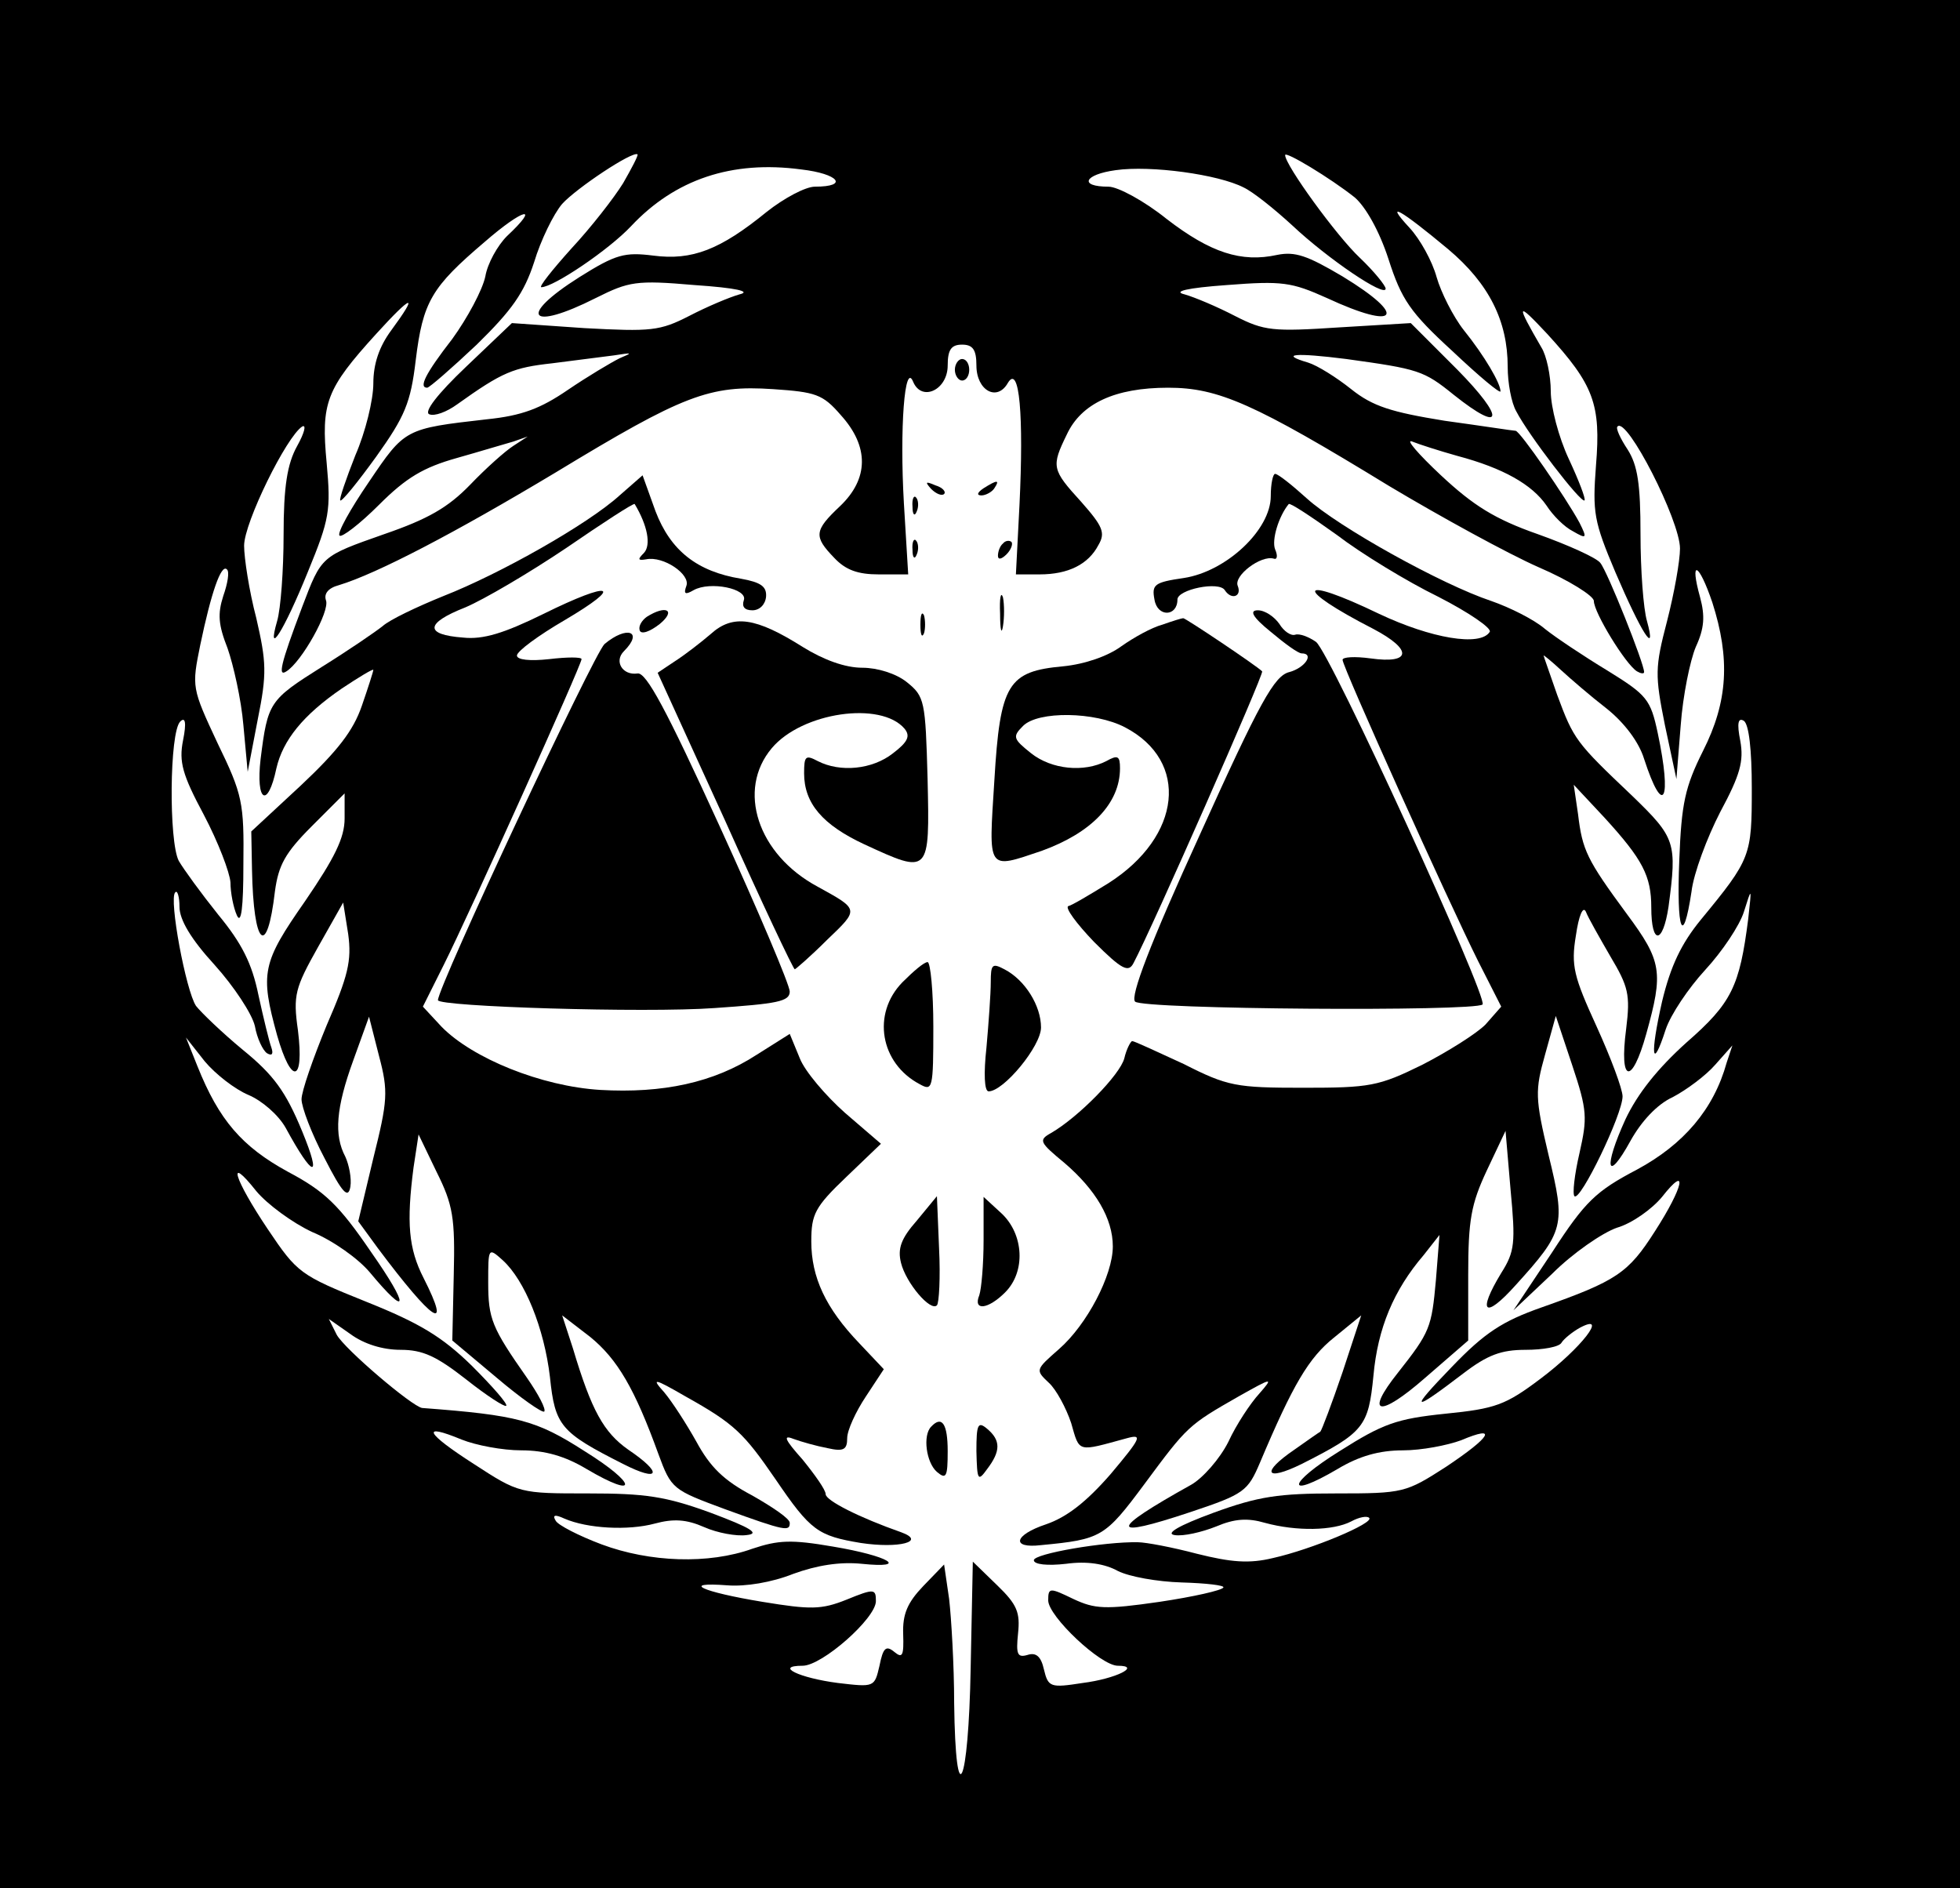
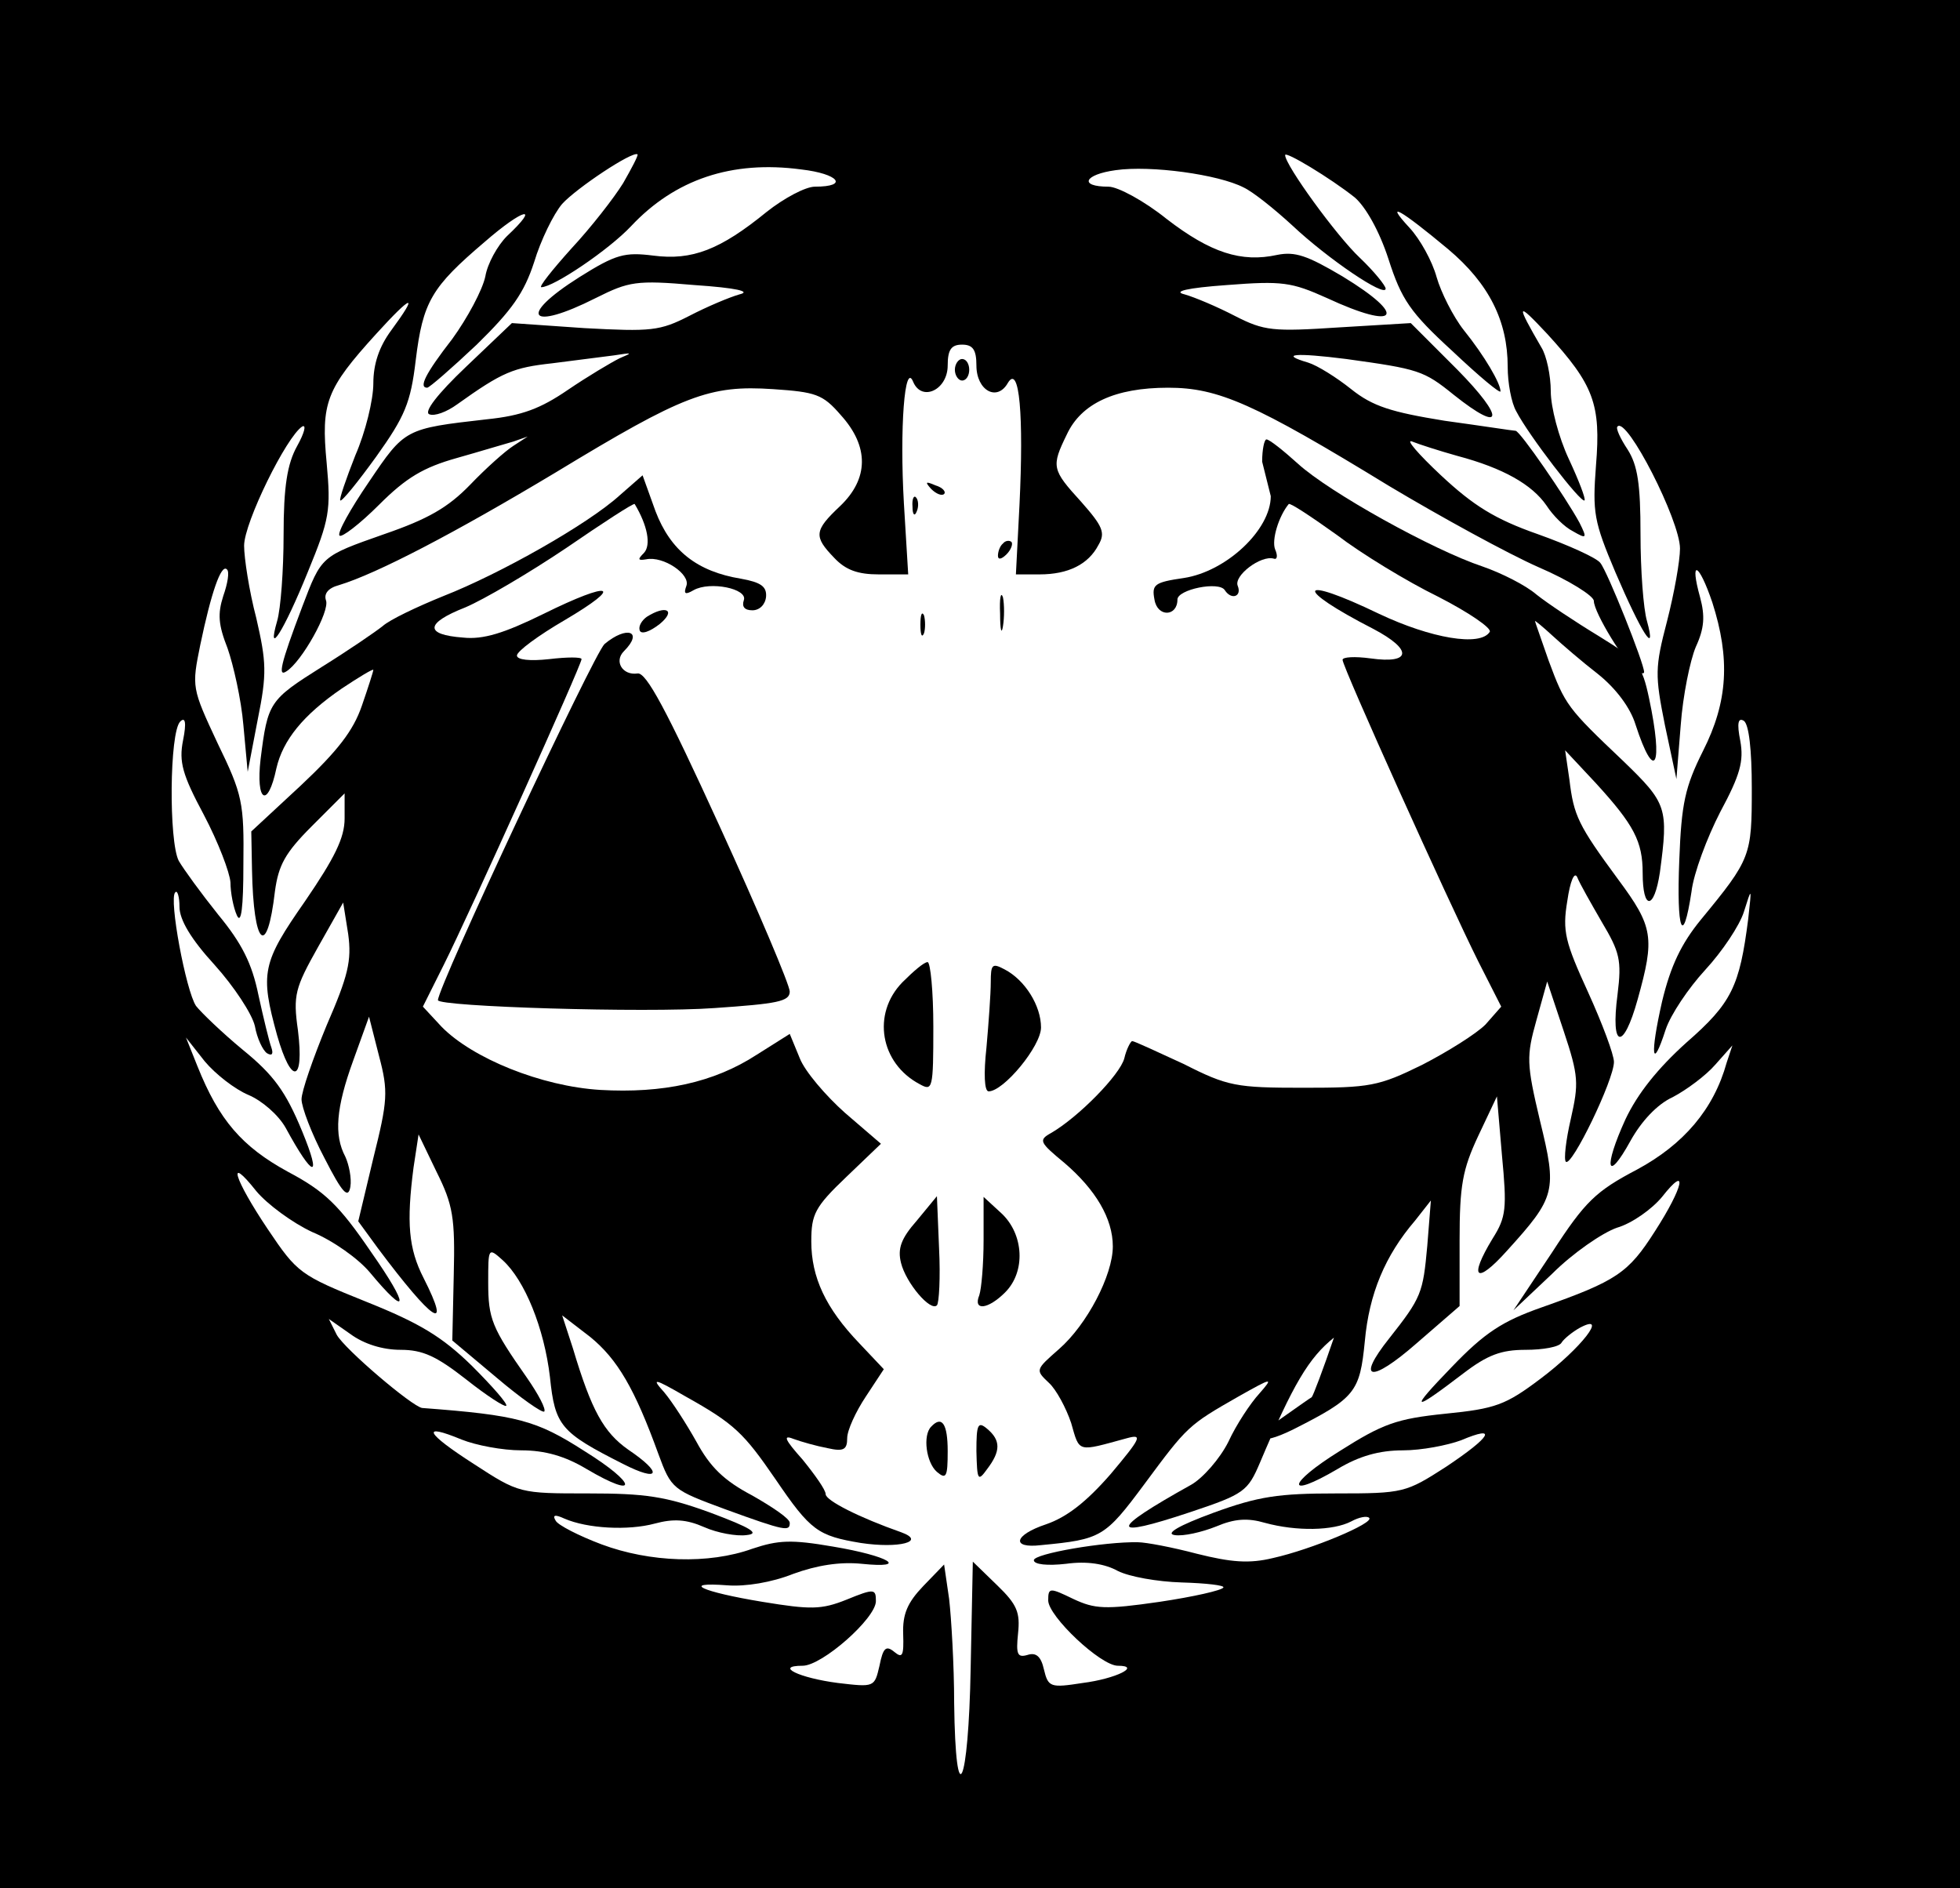
<svg xmlns="http://www.w3.org/2000/svg" version="1.0" width="273pt" height="263pt" viewBox="0 0 273 263" preserveAspectRatio="xMidYMid meet">
  <g transform="translate(0,263) scale(0.1,-0.1)" fill="#000000" stroke="none">
    <path d="M0 1315 l0 -1315 1365 0 1365 0 0 1315 0 1315 -1365 0 -1365 0 0 -1315z m868 1060 c-13 -21 -45 -62 -72 -91 -27 -30 -46 -54 -42 -54 17 0 94 52 125 85 61 65 140 92 237 79 52 -6 67 -24 19 -24 -13 0 -43 -16 -67 -35 -65 -53 -104 -68 -158 -61 -40 5 -52 2 -103 -30 -87 -55 -70 -76 23 -29 46 23 56 25 137 18 59 -4 80 -9 63 -13 -14 -4 -45 -17 -70 -30 -41 -21 -53 -22 -146 -17 l-101 7 -64 -61 c-40 -38 -59 -63 -51 -66 7 -3 24 3 39 14 63 45 78 51 132 57 31 4 70 9 86 11 26 4 27 4 8 -4 -12 -6 -44 -25 -72 -44 -38 -26 -64 -36 -113 -41 -114 -13 -114 -13 -164 -87 -26 -38 -45 -72 -41 -75 3 -3 28 16 55 43 38 38 62 52 108 65 32 9 68 20 79 23 l20 7 -20 -13 c-11 -7 -38 -31 -60 -54 -31 -32 -59 -48 -120 -69 -88 -31 -87 -30 -114 -101 -31 -82 -34 -98 -22 -90 21 13 61 84 55 99 -3 9 3 17 18 21 53 16 162 73 302 157 178 108 214 122 303 116 59 -4 69 -7 94 -36 40 -44 39 -89 -1 -127 -36 -34 -37 -42 -8 -72 16 -17 33 -23 62 -23 l41 0 -6 99 c-6 104 1 199 13 169 12 -28 48 -11 48 23 0 22 5 29 20 29 15 0 20 -7 20 -29 0 -35 29 -51 44 -24 16 26 22 -46 16 -170 l-5 -97 33 0 c40 0 68 14 82 41 10 17 6 26 -24 60 -41 45 -42 49 -20 94 20 43 67 65 141 65 70 0 120 -22 308 -137 72 -43 165 -94 208 -113 42 -18 77 -40 77 -47 0 -16 44 -88 60 -98 5 -3 10 -4 10 -1 0 12 -51 140 -61 152 -5 7 -45 25 -87 40 -60 21 -90 40 -135 82 -32 30 -50 51 -40 47 10 -4 38 -13 63 -20 64 -17 104 -40 124 -69 9 -14 25 -30 37 -36 19 -11 20 -10 9 12 -19 35 -83 128 -89 128 -3 0 -48 7 -99 14 -74 12 -100 20 -130 44 -20 16 -47 33 -60 37 -41 12 -18 14 53 5 101 -14 108 -16 150 -50 69 -55 72 -33 5 35 l-65 65 -100 -6 c-92 -6 -104 -5 -145 16 -25 13 -56 26 -70 30 -17 4 3 9 59 13 77 6 90 4 139 -18 99 -46 114 -26 22 30 -49 29 -66 35 -91 30 -50 -11 -93 3 -154 50 -31 25 -68 45 -81 45 -42 0 -34 17 10 23 49 7 143 -6 178 -24 13 -6 43 -30 68 -53 50 -47 130 -101 130 -88 0 4 -16 24 -36 43 -32 30 -104 129 -104 143 0 6 63 -32 97 -59 15 -13 34 -46 47 -86 18 -56 30 -74 89 -128 37 -35 67 -60 67 -56 0 11 -22 49 -51 85 -15 19 -32 53 -38 74 -6 22 -23 53 -38 69 -36 39 -12 25 54 -30 57 -48 83 -100 83 -164 0 -22 5 -50 12 -62 17 -33 90 -128 95 -124 2 2 -8 28 -22 58 -14 30 -25 72 -25 94 0 22 -6 50 -13 61 -36 62 -35 65 8 19 65 -71 75 -98 68 -183 -5 -66 -3 -78 27 -149 36 -84 58 -119 44 -68 -5 17 -9 71 -9 121 0 70 -4 96 -18 118 -10 15 -17 30 -14 32 13 14 87 -131 87 -170 0 -17 -8 -62 -18 -101 -17 -65 -17 -75 -3 -145 l16 -75 6 75 c3 41 13 90 21 109 12 26 13 43 6 69 -15 54 -2 49 17 -7 25 -78 22 -138 -13 -207 -25 -50 -30 -73 -33 -152 -4 -98 5 -123 17 -44 3 26 22 76 40 111 28 52 33 71 28 99 -5 25 -3 33 5 28 7 -5 11 -40 11 -94 0 -94 -1 -98 -71 -183 -27 -33 -42 -64 -54 -114 -17 -75 -14 -98 5 -39 7 21 32 58 55 83 24 26 48 62 54 81 11 35 11 35 6 -10 -12 -94 -23 -117 -86 -172 -40 -36 -68 -71 -85 -107 -31 -68 -26 -90 7 -30 15 27 37 51 59 61 19 10 46 30 59 45 l24 27 -8 -24 c-18 -65 -60 -114 -125 -149 -57 -30 -72 -44 -118 -115 l-54 -81 54 51 c29 29 70 57 90 64 21 6 49 26 63 43 37 47 30 14 -10 -48 -37 -58 -53 -69 -158 -106 -54 -19 -79 -35 -125 -83 -60 -62 -56 -64 16 -9 34 26 53 33 87 33 24 0 47 4 50 10 3 5 15 15 26 21 40 21 1 -29 -55 -71 -49 -37 -63 -42 -133 -49 -68 -7 -87 -14 -147 -52 -74 -46 -76 -68 -3 -25 30 18 58 26 91 26 26 0 62 7 81 14 52 22 42 5 -21 -37 -56 -36 -59 -37 -153 -37 -80 0 -108 -4 -171 -27 -49 -18 -67 -29 -54 -31 12 -2 38 4 58 12 26 11 44 12 68 5 44 -12 95 -11 120 2 11 6 22 8 25 5 8 -7 -80 -44 -134 -56 -33 -8 -58 -6 -106 6 -34 9 -71 16 -82 16 -47 1 -145 -16 -145 -25 0 -6 19 -8 45 -5 29 4 54 0 72 -10 16 -8 55 -15 89 -16 34 -1 60 -4 58 -7 -2 -4 -42 -13 -89 -20 -76 -11 -90 -10 -120 4 -33 16 -35 16 -35 -2 0 -22 73 -91 97 -91 33 0 -2 -18 -49 -24 -45 -7 -48 -6 -54 19 -4 18 -11 24 -23 20 -14 -4 -16 1 -13 30 3 29 -1 40 -29 67 l-34 33 -3 -148 c-3 -166 -21 -206 -23 -49 0 53 -4 119 -7 145 l-7 48 -29 -30 c-22 -23 -29 -39 -28 -67 1 -30 -1 -34 -12 -25 -12 10 -16 6 -21 -19 -7 -30 -7 -30 -58 -24 -54 7 -89 24 -49 24 27 0 102 66 102 90 0 17 -2 18 -41 2 -35 -14 -50 -14 -117 -3 -85 14 -115 28 -49 23 25 -2 62 4 92 16 33 12 65 17 95 14 68 -7 38 11 -40 24 -58 10 -76 9 -112 -3 -61 -22 -143 -19 -210 6 -32 12 -61 27 -64 33 -5 8 -1 9 12 3 32 -14 89 -17 126 -7 26 7 44 6 69 -5 18 -8 45 -13 59 -11 19 2 6 10 -50 31 -63 23 -91 27 -171 27 -95 0 -96 0 -159 41 -67 43 -75 58 -17 34 20 -8 57 -15 83 -15 33 0 61 -8 91 -26 73 -43 71 -21 -3 25 -67 43 -93 50 -226 60 -14 2 -108 82 -119 102 l-11 22 30 -21 c19 -14 45 -22 70 -22 31 0 50 -9 91 -41 29 -23 54 -39 56 -37 3 2 -19 27 -48 56 -41 40 -72 59 -147 89 -92 37 -96 40 -137 101 -47 70 -58 106 -16 53 15 -18 50 -44 78 -57 29 -12 64 -37 80 -56 54 -65 56 -49 2 28 -45 66 -65 85 -116 112 -64 35 -96 72 -126 147 l-16 40 26 -33 c15 -18 42 -39 61 -47 19 -8 42 -28 52 -46 38 -70 51 -73 23 -5 -23 56 -40 79 -83 114 -29 24 -58 52 -65 61 -14 21 -38 149 -29 158 3 4 6 -6 6 -20 0 -18 16 -45 49 -81 27 -30 52 -68 56 -85 3 -17 11 -34 17 -38 7 -4 9 -1 6 8 -3 8 -11 41 -18 73 -9 44 -23 72 -56 112 -24 30 -48 63 -55 75 -14 27 -13 179 2 194 7 7 9 -1 4 -26 -6 -30 -1 -48 29 -104 20 -38 36 -80 37 -94 0 -14 4 -35 9 -46 6 -13 9 11 9 71 1 86 -1 97 -36 169 -36 77 -36 78 -24 137 15 72 29 113 37 105 4 -3 1 -20 -5 -37 -8 -25 -7 -40 6 -73 8 -23 19 -71 22 -107 l6 -65 14 73 c13 64 12 80 -2 141 -10 38 -17 84 -17 101 0 32 59 152 81 166 6 3 3 -9 -7 -27 -14 -25 -19 -57 -19 -124 0 -49 -4 -103 -9 -120 -15 -52 9 -15 43 69 30 73 32 85 26 151 -8 84 -1 103 69 180 50 55 60 58 21 5 -17 -23 -25 -47 -25 -74 0 -23 -11 -68 -25 -100 -13 -33 -23 -62 -21 -63 2 -2 24 25 50 61 40 56 48 75 55 134 10 82 22 102 96 165 54 47 79 53 31 8 -13 -13 -27 -38 -30 -56 -4 -19 -25 -58 -46 -87 -38 -49 -47 -68 -35 -68 3 0 34 27 69 60 49 48 66 72 80 115 9 30 27 67 39 81 20 22 98 74 105 69 1 -2 -8 -19 -20 -40z" />
    <path d="M1330 2115 c0 -8 5 -15 10 -15 6 0 10 7 10 15 0 8 -4 15 -10 15 -5 0 -10 -7 -10 -15z" />
    <path d="M863 1940 c-44 -40 -166 -109 -245 -140 -37 -15 -75 -33 -85 -42 -10 -8 -48 -34 -85 -57 -73 -46 -75 -49 -85 -128 -7 -60 10 -70 22 -13 9 39 37 74 91 111 24 16 44 28 44 26 0 -2 -7 -24 -16 -50 -12 -35 -34 -63 -85 -111 l-69 -64 1 -53 c2 -107 21 -125 32 -30 5 36 14 53 51 90 l46 46 0 -35 c0 -27 -14 -55 -55 -115 -60 -86 -63 -100 -39 -187 20 -70 38 -66 29 7 -7 49 -4 59 28 116 l35 62 7 -44 c5 -37 0 -58 -30 -127 -19 -46 -35 -92 -35 -103 0 -11 14 -48 32 -82 25 -49 33 -57 36 -40 2 12 -2 31 -7 42 -16 30 -13 68 11 134 l22 61 14 -55 c13 -49 12 -62 -8 -142 l-21 -88 27 -37 c77 -103 104 -121 64 -42 -21 41 -24 77 -14 154 l7 46 25 -52 c23 -46 26 -64 24 -144 l-2 -91 62 -52 c33 -28 63 -49 66 -47 3 3 -8 24 -24 47 -49 70 -54 82 -54 133 0 48 0 49 20 31 31 -28 58 -95 66 -163 7 -68 15 -77 102 -121 51 -26 56 -13 7 20 -34 24 -51 54 -77 141 l-15 46 39 -30 c38 -31 62 -72 95 -163 18 -49 20 -50 93 -77 85 -31 90 -31 90 -19 0 6 -24 22 -52 38 -40 21 -59 40 -78 75 -14 25 -34 56 -45 69 -18 20 -15 20 30 -6 68 -38 81 -51 125 -115 49 -72 59 -79 119 -89 53 -8 92 2 56 15 -57 20 -105 44 -105 53 0 6 -15 27 -32 48 -25 28 -28 35 -13 29 11 -4 32 -10 48 -13 22 -5 27 -2 27 14 0 11 12 37 26 58 l25 38 -34 36 c-47 49 -67 92 -67 142 0 38 5 48 49 90 l48 46 -50 43 c-27 24 -56 58 -63 76 l-14 34 -46 -29 c-60 -39 -131 -54 -218 -49 -82 5 -178 44 -221 88 l-26 28 29 58 c36 72 192 418 192 426 0 3 -20 3 -45 0 -27 -3 -45 -1 -45 5 0 6 30 28 66 49 85 50 66 56 -29 9 -55 -27 -84 -36 -112 -33 -54 4 -53 20 3 42 26 11 89 48 141 83 51 35 94 63 95 61 18 -30 23 -57 13 -68 -9 -9 -9 -11 3 -9 24 5 62 -21 56 -37 -4 -11 -2 -13 10 -6 23 13 76 2 70 -14 -3 -9 1 -14 12 -14 10 0 18 8 19 19 1 14 -7 20 -35 25 -61 10 -98 39 -119 94 l-18 50 -32 -28z" />
-     <path d="M1770 1939 c0 -47 -62 -105 -121 -114 -41 -6 -45 -9 -41 -30 4 -25 32 -24 32 0 0 14 58 26 66 13 9 -14 24 -9 18 6 -6 14 32 43 50 38 5 -2 6 4 2 13 -5 13 5 46 19 63 2 2 32 -18 67 -43 34 -26 98 -65 141 -86 43 -22 75 -44 72 -49 -13 -21 -82 -9 -154 25 -114 55 -121 37 -8 -21 55 -29 53 -49 -4 -41 -22 3 -39 2 -39 -2 0 -10 148 -338 189 -420 l32 -63 -22 -25 c-13 -13 -53 -38 -88 -56 -61 -30 -73 -32 -166 -32 -93 0 -105 2 -166 33 -37 17 -69 32 -72 32 -2 0 -8 -11 -11 -24 -6 -23 -64 -82 -102 -104 -18 -10 -16 -13 19 -42 43 -37 67 -77 67 -116 0 -40 -36 -109 -75 -143 -33 -29 -33 -29 -14 -47 10 -9 24 -35 31 -56 12 -42 8 -40 78 -21 22 6 19 0 -23 -50 -34 -39 -61 -60 -90 -70 -45 -15 -49 -34 -7 -29 84 8 89 11 144 85 60 81 61 82 131 122 48 27 49 27 29 4 -12 -13 -32 -43 -43 -67 -12 -24 -36 -51 -52 -60 -115 -64 -115 -76 -1 -38 75 25 80 29 97 69 46 109 68 146 103 174 l38 31 -26 -79 c-15 -44 -29 -81 -31 -83 -2 -1 -19 -13 -36 -25 -47 -32 -41 -45 10 -20 87 44 93 52 100 123 6 66 28 119 70 168 l22 28 -5 -63 c-6 -66 -8 -72 -53 -129 -47 -59 -26 -63 38 -7 l60 52 0 91 c0 77 4 99 26 146 l26 55 7 -82 c7 -74 6 -86 -13 -116 -34 -56 -23 -65 20 -17 68 75 70 83 46 181 -19 80 -19 90 -5 140 l15 54 23 -69 c21 -63 21 -73 10 -122 -7 -30 -10 -57 -7 -60 8 -8 67 114 67 139 0 10 -16 53 -36 97 -32 70 -36 85 -29 127 4 28 10 42 14 33 3 -8 19 -36 34 -62 25 -42 28 -53 22 -101 -10 -76 8 -79 28 -7 24 86 22 101 -27 167 -56 76 -62 89 -68 139 l-6 41 43 -46 c53 -58 65 -81 65 -125 0 -52 16 -52 24 1 12 90 10 96 -51 155 -78 74 -81 78 -104 140 -10 29 -19 54 -19 55 0 1 11 -8 24 -20 13 -12 42 -37 64 -54 25 -20 45 -47 52 -70 27 -83 39 -58 19 36 -10 47 -15 53 -70 87 -33 20 -72 46 -87 58 -15 13 -49 30 -75 39 -69 23 -213 103 -257 143 -21 19 -40 34 -44 34 -3 0 -6 -14 -6 -31z" />
+     <path d="M1770 1939 c0 -47 -62 -105 -121 -114 -41 -6 -45 -9 -41 -30 4 -25 32 -24 32 0 0 14 58 26 66 13 9 -14 24 -9 18 6 -6 14 32 43 50 38 5 -2 6 4 2 13 -5 13 5 46 19 63 2 2 32 -18 67 -43 34 -26 98 -65 141 -86 43 -22 75 -44 72 -49 -13 -21 -82 -9 -154 25 -114 55 -121 37 -8 -21 55 -29 53 -49 -4 -41 -22 3 -39 2 -39 -2 0 -10 148 -338 189 -420 l32 -63 -22 -25 c-13 -13 -53 -38 -88 -56 -61 -30 -73 -32 -166 -32 -93 0 -105 2 -166 33 -37 17 -69 32 -72 32 -2 0 -8 -11 -11 -24 -6 -23 -64 -82 -102 -104 -18 -10 -16 -13 19 -42 43 -37 67 -77 67 -116 0 -40 -36 -109 -75 -143 -33 -29 -33 -29 -14 -47 10 -9 24 -35 31 -56 12 -42 8 -40 78 -21 22 6 19 0 -23 -50 -34 -39 -61 -60 -90 -70 -45 -15 -49 -34 -7 -29 84 8 89 11 144 85 60 81 61 82 131 122 48 27 49 27 29 4 -12 -13 -32 -43 -43 -67 -12 -24 -36 -51 -52 -60 -115 -64 -115 -76 -1 -38 75 25 80 29 97 69 46 109 68 146 103 174 c-15 -44 -29 -81 -31 -83 -2 -1 -19 -13 -36 -25 -47 -32 -41 -45 10 -20 87 44 93 52 100 123 6 66 28 119 70 168 l22 28 -5 -63 c-6 -66 -8 -72 -53 -129 -47 -59 -26 -63 38 -7 l60 52 0 91 c0 77 4 99 26 146 l26 55 7 -82 c7 -74 6 -86 -13 -116 -34 -56 -23 -65 20 -17 68 75 70 83 46 181 -19 80 -19 90 -5 140 l15 54 23 -69 c21 -63 21 -73 10 -122 -7 -30 -10 -57 -7 -60 8 -8 67 114 67 139 0 10 -16 53 -36 97 -32 70 -36 85 -29 127 4 28 10 42 14 33 3 -8 19 -36 34 -62 25 -42 28 -53 22 -101 -10 -76 8 -79 28 -7 24 86 22 101 -27 167 -56 76 -62 89 -68 139 l-6 41 43 -46 c53 -58 65 -81 65 -125 0 -52 16 -52 24 1 12 90 10 96 -51 155 -78 74 -81 78 -104 140 -10 29 -19 54 -19 55 0 1 11 -8 24 -20 13 -12 42 -37 64 -54 25 -20 45 -47 52 -70 27 -83 39 -58 19 36 -10 47 -15 53 -70 87 -33 20 -72 46 -87 58 -15 13 -49 30 -75 39 -69 23 -213 103 -257 143 -21 19 -40 34 -44 34 -3 0 -6 -14 -6 -31z" />
    <path d="M1297 1949 c7 -7 15 -10 18 -7 3 3 -2 9 -12 12 -14 6 -15 5 -6 -5z" />
-     <path d="M1370 1950 c-9 -6 -10 -10 -3 -10 6 0 15 5 18 10 8 12 4 12 -15 0z" />
    <path d="M1271 1924 c0 -11 3 -14 6 -6 3 7 2 16 -1 19 -3 4 -6 -2 -5 -13z" />
-     <path d="M1271 1864 c0 -11 3 -14 6 -6 3 7 2 16 -1 19 -3 4 -6 -2 -5 -13z" />
    <path d="M1397 1873 c-4 -3 -7 -11 -7 -17 0 -6 5 -5 12 2 6 6 9 14 7 17 -3 3 -9 2 -12 -2z" />
    <path d="M1393 1775 c0 -22 2 -30 4 -17 2 12 2 30 0 40 -3 9 -5 -1 -4 -23z" />
    <path d="M901 1771 c-7 -5 -12 -13 -10 -19 2 -6 14 -2 28 9 23 19 9 27 -18 10z" />
    <path d="M1282 1760 c0 -14 2 -19 5 -12 2 6 2 18 0 25 -3 6 -5 1 -5 -13z" />
-     <path d="M1770 1750 c19 -16 38 -30 43 -30 18 0 5 -20 -17 -26 -21 -5 -41 -41 -125 -227 -69 -151 -97 -225 -90 -232 11 -11 473 -14 484 -4 8 9 -212 490 -232 505 -10 7 -23 12 -29 10 -6 -2 -16 5 -22 15 -7 10 -20 19 -30 19 -12 0 -8 -9 18 -30z" />
-     <path d="M990 1747 c-14 -12 -36 -29 -50 -38 l-24 -16 94 -206 c51 -114 95 -207 97 -207 1 0 22 18 45 41 45 43 45 42 -13 74 -84 45 -113 135 -64 193 42 50 152 66 185 27 8 -10 5 -18 -16 -34 -29 -23 -74 -27 -105 -11 -17 9 -19 7 -19 -17 0 -42 26 -72 84 -99 91 -42 91 -42 88 91 -3 109 -4 115 -29 135 -15 12 -41 20 -62 20 -24 0 -54 11 -83 29 -65 41 -97 46 -128 18z" />
-     <path d="M1619 1760 c-15 -4 -40 -18 -57 -30 -19 -14 -51 -25 -81 -28 -77 -7 -88 -24 -96 -159 -8 -127 -11 -124 66 -98 69 25 109 66 109 115 0 17 -3 19 -19 10 -31 -16 -76 -12 -105 11 -25 20 -26 23 -11 38 21 21 100 20 142 -2 90 -47 79 -152 -23 -217 -26 -16 -51 -31 -56 -32 -5 -2 11 -24 36 -50 39 -39 48 -43 55 -29 26 49 182 403 179 406 -8 8 -108 75 -110 74 -2 0 -15 -4 -29 -9z" />
    <path d="M842 1733 c-15 -14 -232 -477 -232 -496 0 -9 288 -18 385 -11 87 6 105 9 105 23 0 9 -44 113 -98 231 -74 162 -102 214 -114 212 -21 -3 -33 17 -19 31 28 28 4 36 -27 10z" />
    <path d="M1257 1262 c-43 -44 -31 -113 24 -142 18 -10 19 -7 19 80 0 49 -4 90 -8 90 -5 0 -20 -13 -35 -28z" />
    <path d="M1380 1262 c0 -16 -3 -57 -6 -91 -4 -36 -3 -61 3 -61 21 0 73 63 73 89 0 30 -22 66 -51 81 -17 9 -19 7 -19 -18z" />
    <path d="M1277 930 c-22 -25 -27 -39 -22 -59 7 -28 41 -68 50 -59 3 3 5 39 3 79 l-3 73 -28 -34z" />
    <path d="M1370 903 c0 -34 -3 -68 -6 -77 -9 -22 12 -20 36 4 29 29 26 81 -5 110 l-25 23 0 -60z" />
    <path d="M1297 643 c-12 -12 -7 -50 8 -63 13 -11 15 -7 15 29 0 38 -8 50 -23 34z" />
    <path d="M1360 609 c1 -41 2 -43 15 -25 19 25 19 40 0 56 -13 11 -15 6 -15 -31z" />
  </g>
</svg>